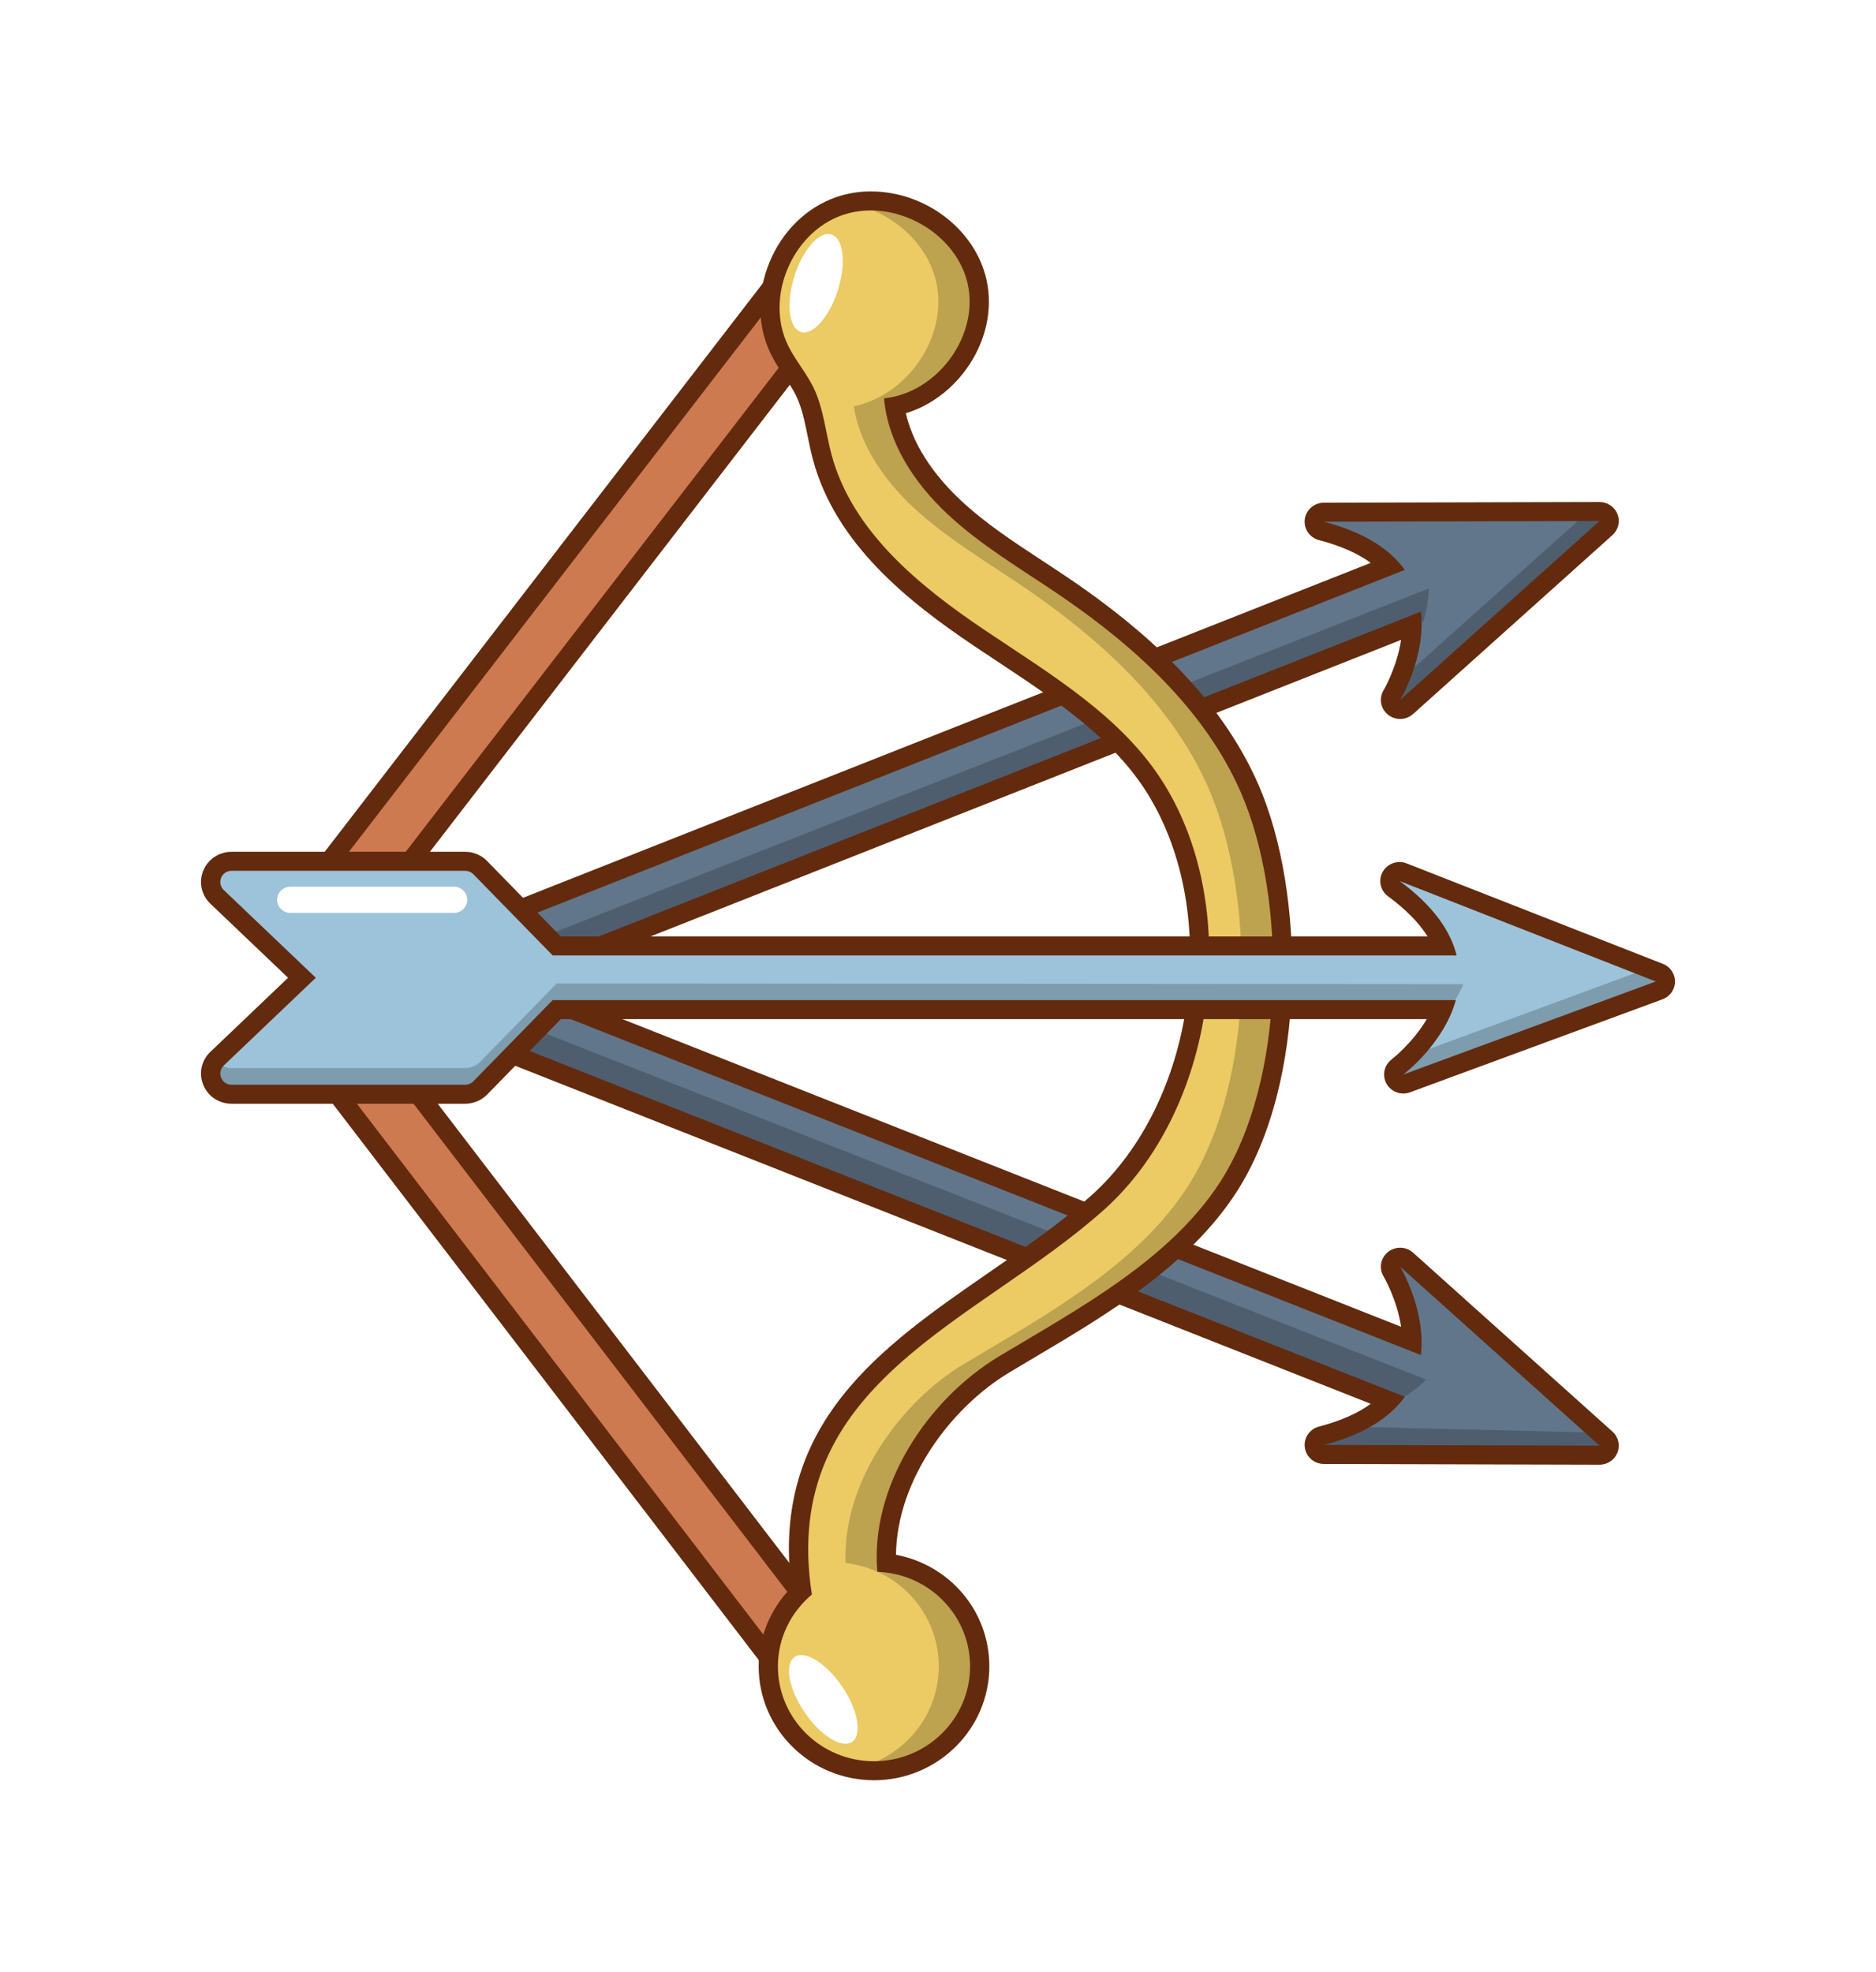
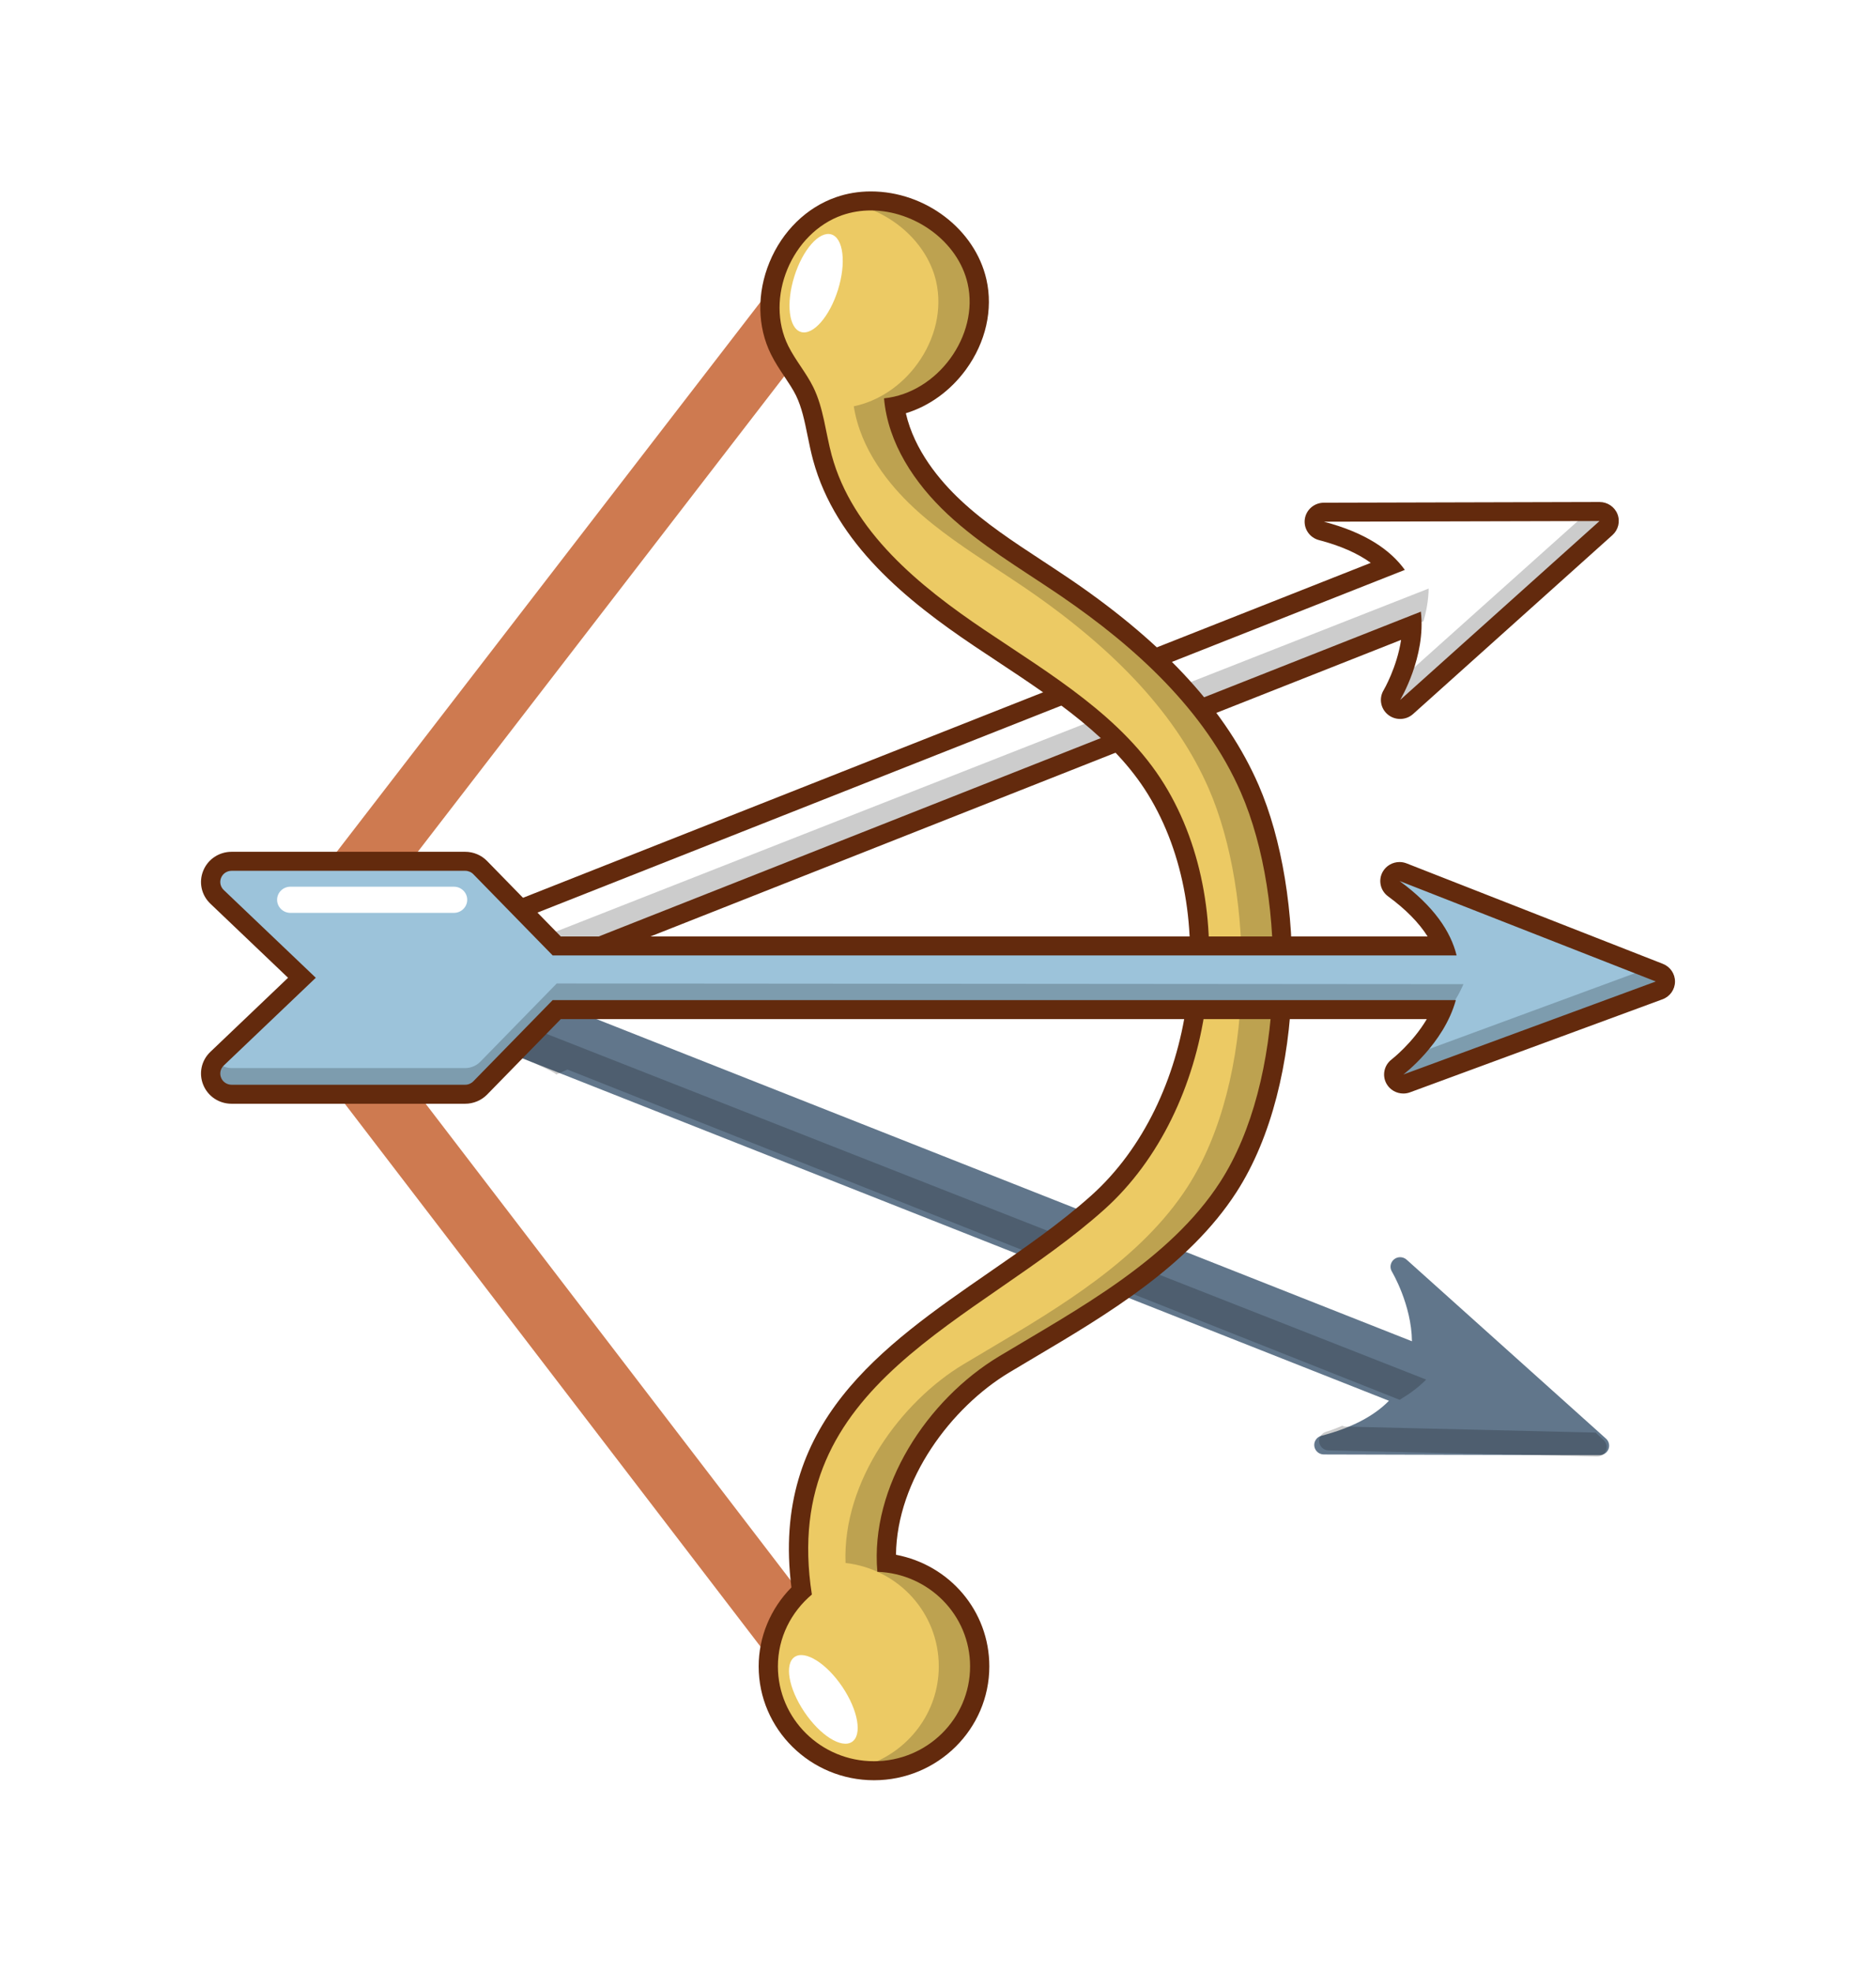
<svg xmlns="http://www.w3.org/2000/svg" width="98" height="103" viewBox="0 0 98 103" fill="none">
  <g filter="url(#filter0_d_1_237)">
    <path d="M69.156 71.981C68.904 71.98 68.691 71.794 68.658 71.548C68.626 71.301 68.785 71.069 69.028 71.005C70.582 70.6 71.766 69.986 72.557 69.177L25.115 50.431C24.857 50.328 24.732 50.039 24.835 49.785L25.712 47.619C25.762 47.497 25.858 47.399 25.981 47.347C26.045 47.321 26.112 47.307 26.179 47.307C26.243 47.307 26.306 47.319 26.365 47.343L73.759 66.068C73.736 64.151 72.722 62.446 72.71 62.427C72.582 62.215 72.632 61.944 72.824 61.788C72.916 61.713 73.029 61.676 73.142 61.676C73.263 61.676 73.384 61.72 73.48 61.805L83.895 71.154C84.049 71.293 84.101 71.509 84.026 71.701C83.951 71.892 83.764 72.018 83.557 72.018L69.156 71.981Z" fill="#61768B" />
-     <path d="M26.179 47.433C26.112 47.433 26.044 47.419 25.981 47.394C25.859 47.341 25.762 47.244 25.712 47.121L24.835 44.956C24.732 44.701 24.857 44.412 25.115 44.311L72.557 25.565C71.766 24.756 70.582 24.141 69.028 23.736C68.785 23.672 68.626 23.44 68.658 23.193C68.691 22.945 68.904 22.76 69.156 22.759L83.557 22.721C83.764 22.721 83.951 22.847 84.026 23.038C84.101 23.228 84.049 23.446 83.895 23.585L73.48 32.934C73.384 33.019 73.263 33.063 73.142 33.063C73.03 33.063 72.916 33.026 72.825 32.952C72.632 32.796 72.583 32.523 72.71 32.312C72.721 32.293 73.735 30.582 73.759 28.67L26.365 47.397C26.306 47.421 26.242 47.433 26.179 47.433Z" fill="#61768B" />
    <g opacity="0.2">
      <path d="M26.794 45.55L29.888 45.806C30.127 45.9 30.361 46.011 30.587 46.142L30.83 45.554L74.364 28.454C74.509 27.934 74.622 27.354 74.631 26.746L26.794 45.55Z" fill="black" />
      <path d="M84.025 23.038C83.951 22.847 83.764 22.721 83.557 22.721L82.977 22.723L73.31 31.378C73.264 31.418 73.214 31.449 73.158 31.471C73.153 31.473 73.146 31.471 73.141 31.473C72.932 31.958 72.753 32.269 72.748 32.277C72.621 32.488 72.67 32.759 72.862 32.915C73.007 33.032 73.202 33.057 73.367 32.991C73.421 32.969 73.472 32.94 73.518 32.898L73.607 32.819L83.895 23.585C84.049 23.446 84.101 23.228 84.025 23.038Z" fill="black" />
    </g>
    <g opacity="0.2">
      <path d="M24.154 48.282L22.386 49.066C22.493 49.297 28.985 51.884 29.056 52.133L29.642 51.872L73.115 69.127C73.583 68.849 74.07 68.505 74.501 68.07L24.154 48.282Z" fill="black" />
      <path d="M83.894 71.782C83.974 71.593 83.927 71.375 83.777 71.233L83.355 70.839L70.312 70.526C70.251 70.524 70.193 70.512 70.137 70.49C70.132 70.488 70.129 70.482 70.124 70.48C69.634 70.69 69.287 70.793 69.277 70.795C69.039 70.862 68.884 71.091 68.914 71.334C68.939 71.518 69.061 71.668 69.226 71.734C69.28 71.755 69.339 71.768 69.401 71.769L69.52 71.772L83.419 72.088C83.626 72.094 83.815 71.973 83.894 71.782Z" fill="black" />
    </g>
    <path d="M83.558 23.218L73.142 32.566C73.142 32.566 74.502 30.312 74.225 27.952L26.179 46.936L25.302 44.77L73.386 25.771C72.64 24.735 71.336 23.823 69.158 23.254L83.558 23.218ZM83.558 22.225H83.555L69.155 22.262C68.65 22.263 68.225 22.635 68.16 23.128C68.096 23.623 68.413 24.088 68.901 24.215C70.013 24.505 70.919 24.903 71.608 25.403L24.928 43.847C24.68 43.946 24.482 44.136 24.377 44.379C24.272 44.621 24.268 44.894 24.368 45.139L25.245 47.303C25.402 47.692 25.78 47.928 26.179 47.928C26.304 47.928 26.429 47.905 26.552 47.856L73.191 29.428C72.974 30.864 72.287 32.042 72.278 32.057C72.023 32.48 72.12 33.023 72.505 33.334C72.691 33.484 72.916 33.558 73.141 33.558C73.385 33.558 73.627 33.472 73.818 33.3L84.234 23.952C84.541 23.675 84.645 23.241 84.495 22.857C84.345 22.476 83.972 22.225 83.558 22.225Z" fill="#632A0D" />
-     <path d="M26.179 47.804L74.225 66.788C74.502 64.429 73.142 62.173 73.142 62.173L83.558 71.522L69.158 71.484C71.336 70.916 72.64 70.004 73.386 68.968L25.302 49.969L26.179 47.804ZM26.179 46.811C26.044 46.811 25.91 46.838 25.783 46.891C25.537 46.995 25.344 47.191 25.245 47.435L24.368 49.601C24.162 50.111 24.412 50.689 24.928 50.892L71.608 69.336C70.919 69.837 70.013 70.235 68.901 70.525C68.413 70.652 68.096 71.117 68.161 71.612C68.225 72.106 68.65 72.476 69.155 72.478L83.555 72.516H83.558C83.973 72.516 84.345 72.265 84.495 71.883C84.646 71.499 84.541 71.064 84.234 70.788L73.818 61.44C73.627 61.268 73.385 61.181 73.141 61.181C72.916 61.181 72.691 61.256 72.505 61.406C72.119 61.718 72.022 62.261 72.278 62.683C72.286 62.697 72.977 63.871 73.192 65.311L26.551 46.883C26.432 46.835 26.306 46.811 26.179 46.811Z" fill="#632A0D" />
    <path d="M43.001 85.201C42.469 85.201 41.978 84.96 41.657 84.54L17.25 52.665C17.03 52.378 16.909 52.022 16.909 51.662V41.944C16.909 41.581 17.032 41.223 17.254 40.936L41.069 10.034C41.391 9.617 41.881 9.378 42.411 9.378C42.781 9.378 43.133 9.496 43.429 9.718C43.788 9.987 44.017 10.376 44.078 10.816C44.14 11.256 44.022 11.694 43.749 12.047L20.278 42.505V51.104L44.344 82.533C44.903 83.264 44.756 84.31 44.017 84.863C43.718 85.084 43.368 85.201 43.001 85.201Z" fill="#CE7A50" />
-     <path d="M42.411 9.875C42.66 9.875 42.911 9.953 43.125 10.114C43.644 10.504 43.745 11.236 43.35 11.748L19.776 42.338V51.272L43.944 82.835C44.337 83.349 44.233 84.08 43.713 84.469C43.5 84.628 43.251 84.704 43.002 84.704C42.645 84.704 42.291 84.544 42.059 84.242L17.653 52.366C17.498 52.165 17.415 51.917 17.415 51.663V41.945C17.415 41.69 17.499 41.441 17.656 41.239L41.472 10.336C41.702 10.034 42.054 9.875 42.411 9.875ZM42.411 8.882C41.722 8.882 41.088 9.192 40.67 9.733L16.855 40.637C16.567 41.011 16.408 41.475 16.408 41.944V51.662C16.408 52.129 16.565 52.591 16.85 52.964L41.257 84.839C41.668 85.376 42.32 85.696 43.002 85.696C43.482 85.696 43.938 85.545 44.32 85.259C45.281 84.54 45.472 83.184 44.745 82.234L20.782 50.937V42.672L44.151 12.348C44.505 11.889 44.656 11.321 44.577 10.75C44.499 10.179 44.199 9.672 43.734 9.322C43.349 9.034 42.893 8.882 42.411 8.882Z" fill="#632A0D" />
    <path d="M45.657 88.504C42.612 88.504 40.135 86.059 40.135 83.052C40.135 81.564 40.767 80.142 41.877 79.108C40.69 70.663 46.426 66.702 51.974 62.87C53.816 61.597 55.722 60.281 57.356 58.815C62.96 53.785 64.379 43.698 60.393 37.229C58.535 34.216 55.415 32.15 52.397 30.152C51.988 29.881 51.578 29.61 51.173 29.338C47.754 27.039 44.105 24.121 42.962 19.909C42.852 19.503 42.767 19.087 42.683 18.672C42.521 17.874 42.368 17.122 42.033 16.444C41.861 16.093 41.641 15.763 41.407 15.413C41.173 15.062 40.93 14.697 40.732 14.299C40.076 12.982 40.052 11.373 40.667 9.884C41.283 8.395 42.439 7.261 43.84 6.774C44.363 6.591 44.918 6.5 45.493 6.5C48.068 6.5 50.503 8.348 51.042 10.708C51.367 12.139 51.009 13.709 50.057 15.015C49.215 16.171 48.027 16.957 46.74 17.228C47.096 19.506 48.604 21.339 49.846 22.502C51.153 23.724 52.699 24.74 54.193 25.721C54.638 26.013 55.083 26.306 55.524 26.604L55.747 26.755C60.531 30.031 63.65 33.449 65.285 37.207C67.681 42.708 67.803 52.381 64.169 58.013C61.742 61.773 57.51 64.283 53.775 66.496L52.458 67.28C49.227 69.223 46.148 73.365 46.309 77.652C49.075 77.97 51.18 80.261 51.18 83.054C51.178 86.059 48.701 88.504 45.657 88.504Z" fill="#ECCA64" />
    <path opacity="0.2" d="M65.158 36.957C63.522 33.199 60.402 29.78 55.619 26.505L55.396 26.354C54.954 26.056 54.51 25.763 54.065 25.471C52.571 24.49 51.025 23.474 49.718 22.251C48.476 21.089 46.969 19.255 46.612 16.977C47.899 16.708 49.087 15.921 49.929 14.765C50.88 13.46 51.239 11.889 50.915 10.458C50.377 8.097 47.94 6.249 45.365 6.249C44.791 6.249 44.235 6.342 43.712 6.523C43.708 6.524 43.705 6.526 43.702 6.528C46.144 6.686 48.389 8.454 48.903 10.706C49.228 12.137 48.87 13.707 47.918 15.013C47.076 16.169 45.887 16.955 44.601 17.226C44.957 19.504 46.465 21.337 47.707 22.5C49.014 23.722 50.56 24.738 52.054 25.719C52.498 26.011 52.944 26.304 53.385 26.602L53.608 26.753C58.392 30.029 61.511 33.447 63.146 37.205C65.542 42.706 65.664 52.379 62.03 58.011C59.603 61.771 55.371 64.281 51.636 66.494L50.319 67.278C47.088 69.221 44.009 73.363 44.17 77.65C46.936 77.968 49.041 80.259 49.041 83.052C49.041 85.476 47.43 87.533 45.212 88.24C45.318 88.246 45.424 88.256 45.531 88.256C48.575 88.256 51.052 85.81 51.052 82.803C51.052 80.012 48.948 77.721 46.181 77.402C46.021 73.115 49.099 68.973 52.331 67.029L53.647 66.246C57.382 64.032 61.615 61.523 64.041 57.762C67.676 52.131 67.553 42.457 65.158 36.957Z" fill="black" />
    <path d="M45.49 6.993C47.759 6.993 50.043 8.594 50.548 10.814C51.165 13.527 48.982 16.524 46.181 16.809C46.38 19.146 47.773 21.245 49.497 22.858C51.221 24.471 53.278 25.683 55.237 27.009C55.31 27.059 55.384 27.11 55.457 27.159C59.291 29.785 62.948 33.097 64.822 37.399C67.285 43.056 67.135 52.485 63.743 57.742C61.1 61.839 56.273 64.401 52.195 66.853C48.449 69.105 45.442 73.649 45.832 78.111C48.52 78.205 50.676 80.372 50.676 83.051C50.676 85.787 48.429 88.007 45.656 88.007C42.885 88.007 40.637 85.788 40.637 83.051C40.637 81.542 41.334 80.207 42.411 79.298C40.679 68.197 51.067 65.127 57.692 59.18C63.465 53.999 64.941 43.653 60.819 36.969C58.649 33.449 54.902 31.245 51.454 28.925C48.005 26.606 44.525 23.758 43.446 19.778C43.124 18.59 43.028 17.329 42.484 16.224C42.114 15.472 41.553 14.825 41.18 14.077C39.937 11.582 41.349 8.164 44.004 7.238C44.487 7.073 44.989 6.993 45.49 6.993ZM45.49 6C44.859 6 44.246 6.102 43.67 6.303C42.134 6.838 40.868 8.075 40.2 9.694C39.531 11.315 39.559 13.072 40.278 14.515C40.49 14.943 40.743 15.32 40.987 15.685C41.21 16.02 41.422 16.337 41.58 16.657C41.885 17.28 42.033 18.003 42.188 18.768C42.272 19.181 42.359 19.608 42.474 20.035C43.658 24.403 47.392 27.395 50.888 29.746C51.293 30.018 51.701 30.289 52.112 30.56C55.085 32.529 58.16 34.563 59.961 37.485C63.833 43.767 62.457 53.562 57.015 58.446C55.405 59.891 53.513 61.197 51.683 62.461C46.064 66.343 40.257 70.354 41.343 78.926C40.249 80.037 39.632 81.511 39.632 83.051C39.632 86.331 42.334 89 45.656 89C48.978 89 51.681 86.331 51.681 83.051C51.681 80.154 49.603 77.75 46.805 77.222C46.852 73.274 49.717 69.505 52.719 67.701C53.147 67.444 53.584 67.184 54.025 66.923C57.81 64.68 62.1 62.138 64.592 58.277C68.311 52.512 68.192 42.625 65.746 37.007C64.073 33.162 60.895 29.675 56.031 26.344L55.805 26.191C55.364 25.892 54.917 25.599 54.47 25.305C52.924 24.29 51.464 23.332 50.189 22.138C49.087 21.106 47.767 19.529 47.32 17.588C48.542 17.215 49.652 16.415 50.463 15.302C51.498 13.881 51.886 12.166 51.529 10.597C50.933 7.977 48.337 6 45.49 6Z" fill="#632A0D" />
    <path d="M12.099 53.162C11.65 53.162 11.251 52.897 11.085 52.487C10.917 52.077 11.018 51.613 11.34 51.305L15.774 47.078L11.34 42.849C11.018 42.542 10.917 42.079 11.085 41.667C11.251 41.258 11.649 40.992 12.099 40.992H24.302C24.596 40.992 24.883 41.112 25.088 41.32L29.085 45.413H75.402C74.971 44.371 74.104 43.367 72.816 42.421C72.612 42.273 72.553 41.998 72.676 41.781C72.767 41.619 72.937 41.526 73.115 41.526C73.177 41.526 73.24 41.538 73.3 41.56L86.684 46.808C86.877 46.883 87.003 47.07 87.001 47.275C86.999 47.48 86.868 47.664 86.674 47.735L73.487 52.594C73.429 52.615 73.371 52.625 73.311 52.625C73.133 52.625 72.962 52.531 72.871 52.369C72.751 52.153 72.808 51.884 73.005 51.734C73.023 51.721 74.608 50.503 75.349 48.737H29.085L25.09 52.829C24.883 53.039 24.596 53.158 24.302 53.158H12.099V53.162Z" fill="#9CC3DA" />
    <g opacity="0.2">
      <path d="M76.448 47.413L29.084 47.376L25.089 51.467C24.881 51.678 24.595 51.797 24.301 51.797H12.098C11.699 51.797 11.349 51.58 11.156 51.244L10.961 51.429C10.64 51.737 10.539 52.2 10.707 52.611C10.873 53.021 11.271 53.286 11.721 53.286H23.924C24.218 53.286 24.504 53.167 24.712 52.957L28.707 48.865L75.56 48.902C75.889 48.472 76.212 47.975 76.448 47.413Z" fill="black" />
      <path d="M86.306 46.936L85.744 46.716L73.485 51.232C73.427 51.253 73.369 51.263 73.309 51.263C73.303 51.263 73.298 51.259 73.293 51.258C72.917 51.632 72.633 51.856 72.626 51.862C72.43 52.011 72.373 52.281 72.493 52.496C72.584 52.658 72.755 52.752 72.933 52.752C72.993 52.752 73.051 52.742 73.109 52.722L86.296 47.863C86.49 47.791 86.621 47.607 86.623 47.402C86.625 47.197 86.499 47.011 86.306 46.936Z" fill="black" />
    </g>
    <path d="M24.301 41.491C24.461 41.491 24.615 41.556 24.727 41.669L28.871 45.912H76.092C75.788 44.677 74.921 43.351 73.113 42.025L86.497 47.273L73.31 52.132C73.31 52.132 75.421 50.538 76.051 48.245H28.871L24.727 52.488C24.615 52.602 24.462 52.667 24.301 52.667H12.098C11.857 52.667 11.64 52.523 11.551 52.303C11.46 52.081 11.515 51.829 11.688 51.664L16.497 47.079L11.688 42.494C11.514 42.329 11.459 42.077 11.551 41.855C11.64 41.635 11.857 41.491 12.098 41.491H24.301ZM24.301 40.498H12.098C11.443 40.498 10.863 40.885 10.618 41.484C10.372 42.083 10.518 42.76 10.99 43.209L15.048 47.079L10.989 50.95C10.518 51.398 10.372 52.075 10.618 52.675C10.862 53.273 11.442 53.66 12.097 53.66H24.3C24.731 53.66 25.15 53.484 25.449 53.178L29.296 49.239H74.534C73.793 50.492 72.712 51.333 72.698 51.344C72.303 51.643 72.188 52.183 72.428 52.613C72.609 52.937 72.951 53.126 73.308 53.126C73.425 53.126 73.545 53.106 73.659 53.063L86.846 48.204C87.237 48.06 87.496 47.695 87.5 47.285C87.504 46.873 87.253 46.503 86.865 46.351L73.481 41.104C73.36 41.056 73.234 41.033 73.11 41.033C72.755 41.033 72.413 41.22 72.231 41.543C71.986 41.979 72.105 42.526 72.51 42.824C73.433 43.501 74.124 44.203 74.576 44.921H29.294L25.447 40.981C25.151 40.674 24.733 40.498 24.301 40.498Z" fill="#632A0D" />
    <path d="M43.775 11.141C43.335 12.548 42.468 13.533 41.839 13.342C41.208 13.15 41.053 11.854 41.493 10.447C41.932 9.04 42.799 8.055 43.429 8.246C44.058 8.437 44.214 9.733 43.775 11.141Z" fill="white" />
    <path d="M44.005 84.124C44.83 85.351 45.053 86.638 44.504 86.998C43.955 87.359 42.84 86.656 42.016 85.429C41.191 84.203 40.968 82.916 41.517 82.555C42.066 82.195 43.18 82.898 44.005 84.124Z" fill="white" />
    <path d="M23.715 43.688H15.167C14.787 43.688 14.475 43.382 14.475 43.005C14.475 42.63 14.786 42.322 15.167 42.322H23.715C24.095 42.322 24.407 42.629 24.407 43.005C24.406 43.382 24.095 43.688 23.715 43.688Z" fill="white" />
  </g>
  <defs>
    <filter id="filter0_d_1_237" x="-3.5" y="-1" width="105" height="105" filterUnits="userSpaceOnUse" color-interpolation-filters="sRGB">
      <feFlood flood-opacity="0" result="BackgroundImageFix" />
      <feColorMatrix in="SourceAlpha" type="matrix" values="0 0 0 0 0 0 0 0 0 0 0 0 0 0 0 0 0 0 127 0" result="hardAlpha" />
      <feOffset dy="4" />
      <feGaussianBlur stdDeviation="5" />
      <feComposite in2="hardAlpha" operator="out" />
      <feColorMatrix type="matrix" values="0 0 0 0 0.027 0 0 0 0 0.063 0 0 0 0 0.059 0 0 0 0.4 0" />
      <feBlend mode="normal" in2="BackgroundImageFix" result="effect1_dropShadow_1_237" />
      <feBlend mode="normal" in="SourceGraphic" in2="effect1_dropShadow_1_237" result="shape" />
    </filter>
  </defs>
</svg>